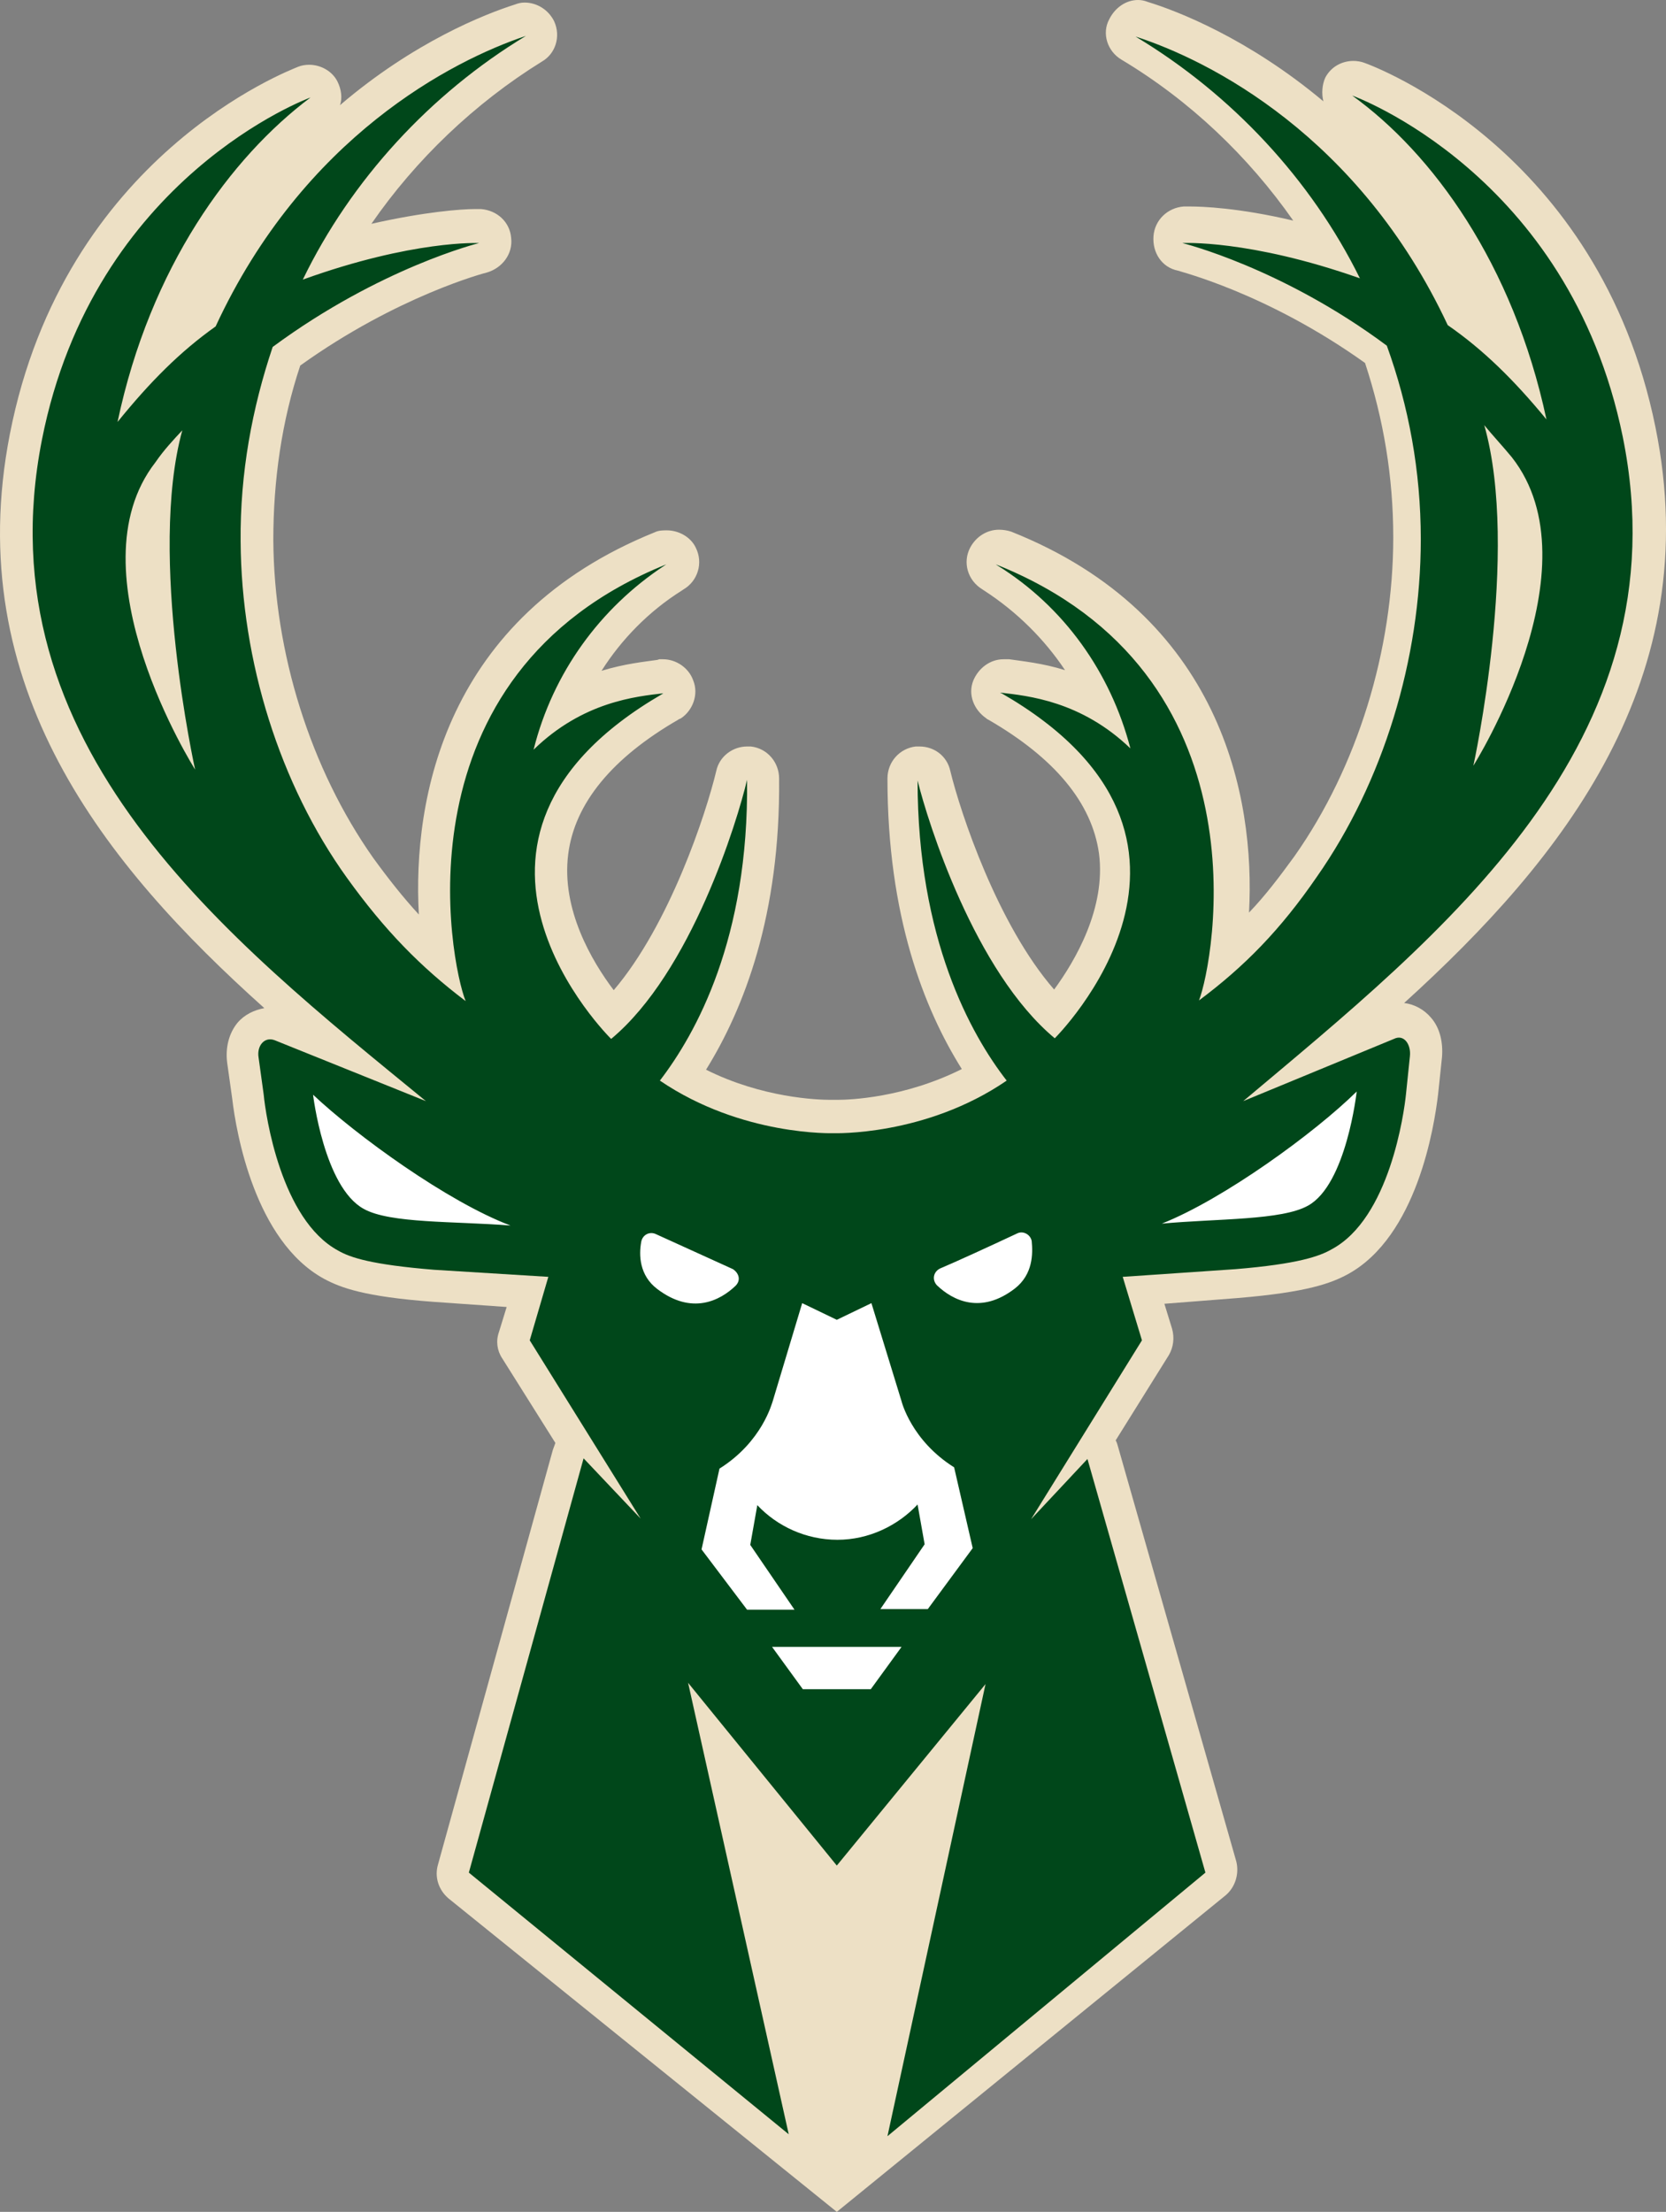
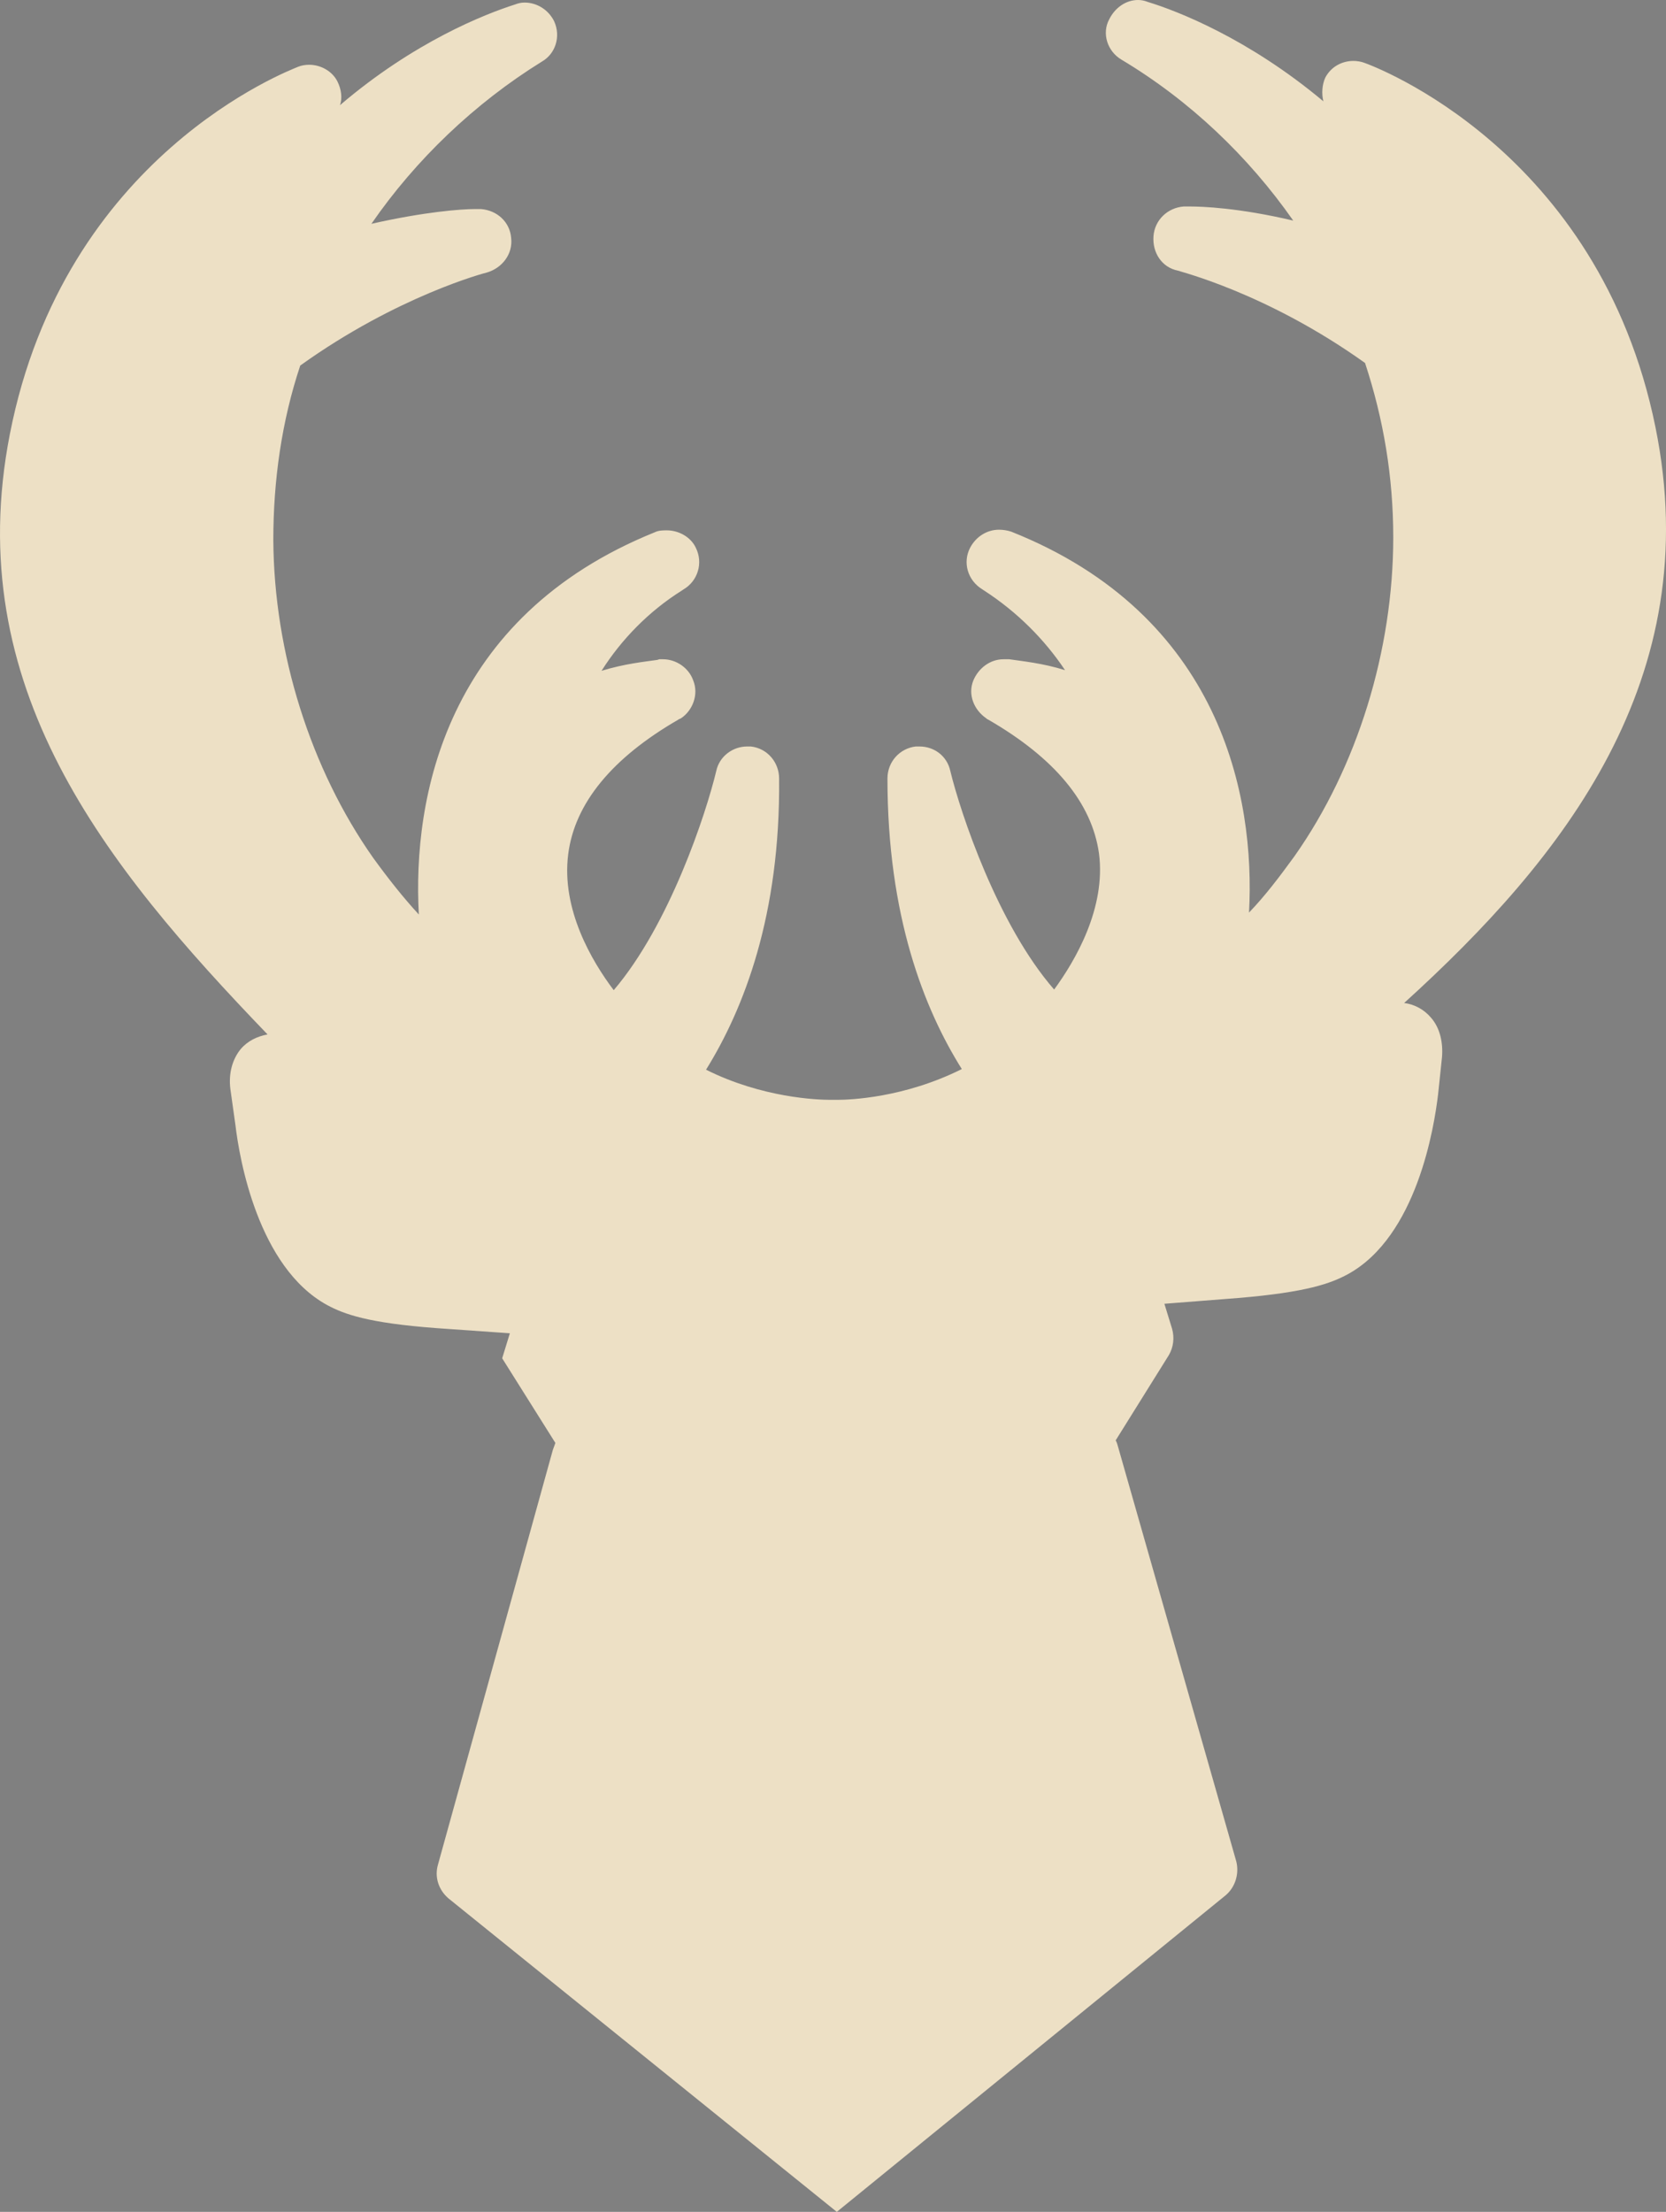
<svg xmlns="http://www.w3.org/2000/svg" xmlns:ns1="http://sodipodi.sourceforge.net/DTD/sodipodi-0.dtd" xmlns:ns2="http://www.inkscape.org/namespaces/inkscape" version="1.1" id="Layer_2_1_" x="0px" y="0px" viewBox="0 0 259.885 344.9" xml:space="preserve" ns1:docname="mil.svg" width="259.885" height="344.9" ns2:version="1.1.2 (b8e25be8, 2022-02-05)">
  <rect x="0" y="0" width="259.885" height="344.9" fill="#808080" stroke="none" />
  <defs id="defs14" />
  <ns1:namedview id="namedview12" pagecolor="#ffffff" bordercolor="#666666" borderopacity="1.0" ns2:pageshadow="2" ns2:pageopacity="0.0" ns2:pagecheckerboard="0" showgrid="false" ns2:zoom="1.535" ns2:cx="130.61889" ns2:cy="172.63844" ns2:window-width="1296" ns2:window-height="836" ns2:window-x="0" ns2:window-y="38" ns2:window-maximized="0" ns2:current-layer="Layer_2_1_" />
  <style type="text/css" id="style2">
	.st0{fill:#EDE0C5;}
	.st1{fill:#00471A;}
	.st2{fill:#FFFFFF;}
</style>
  <g id="Layer_2_2_" transform="translate(-69.064,-27.1)">
-     <path class="st0" d="m 139,323.1 c -1.5,-1.3 -2.2,-3.3 -1.6,-5.3 l 17.9,-64.6 c 0.1,-0.3 0.3,-0.8 0.4,-1.1 l -8.3,-13.2 c -0.8,-1.2 -1,-2.7 -0.5,-4.1 l 1.2,-3.9 -11.4,-0.8 c -10.8,-0.8 -14.5,-2.2 -17.1,-3.6 -10.8,-5.9 -13.7,-22.9 -14.3,-28 l -0.8,-5.7 c -0.3,-2.4 0.3,-4.6 1.6,-6.2 1.1,-1.3 2.6,-2 4.2,-2.3 C 85.4,162 62.9,134.2 70.6,94.8 c 8.5,-43.5 43.6,-56.7 45,-57.3 0.5,-0.2 1.1,-0.3 1.7,-0.3 1.8,0 3.6,1 4.4,2.6 0.6,1.2 0.8,2.6 0.4,3.7 11.6,-9.9 22.6,-14.2 27.3,-15.7 0.5,-0.2 1,-0.3 1.5,-0.3 1.9,0 3.7,1.1 4.6,2.9 1.1,2.4 0.2,5.1 -1.9,6.3 C 143.1,43.2 133.9,52 127,62 c 8.4,-1.9 14.1,-2.3 16.1,-2.3 0.8,0 1,0 1,0 2.5,0.2 4.5,2 4.7,4.5 0.3,2.5 -1.4,4.7 -3.8,5.4 -0.1,0 -13.9,3.6 -29.1,14.5 -2.9,8.7 -4.2,17.9 -4.2,27.2 0.1,17.6 5.8,35.7 15.6,49.6 2.4,3.3 4.7,6.2 7.1,8.8 -1,-18.1 4.1,-46.4 36.8,-59.6 0.6,-0.3 1.3,-0.3 1.9,-0.3 1.8,0 3.7,1 4.5,2.7 1.2,2.4 0.3,5.2 -1.9,6.5 l -0.3,0.2 c -5.1,3.2 -9.4,7.6 -12.5,12.5 3.6,-1.1 6.6,-1.4 8.7,-1.7 l 0.3,-0.1 c 0.2,0 0.3,0 0.6,0 2,0 4,1.3 4.7,3.3 0.9,2.2 -0.1,4.7 -1.9,5.9 l -0.2,0.1 c -0.1,0 -0.2,0.1 -0.2,0.1 -10.4,6 -16.2,13.1 -17.2,21 -1.1,8.6 3.7,16.7 7.1,21.2 8.7,-10.2 14.4,-27.5 16,-34.2 0.5,-2.3 2.6,-3.8 4.8,-3.8 0.2,0 0.3,0 0.6,0 2.6,0.3 4.4,2.5 4.4,5 0.2,21.3 -5.5,35.9 -11.4,45.4 8.8,4.4 17.4,4.7 19.4,4.7 0.2,0 0.5,0 0.5,0 0.1,0 0.3,0 0.6,0 1.9,0 10.4,-0.3 19.4,-4.8 -5.9,-9.4 -11.6,-23.9 -11.6,-45.3 0,-2.6 1.9,-4.7 4.4,-5 0.2,0 0.3,0 0.6,0 2.3,0 4.3,1.5 4.8,3.8 1.6,6.6 7.4,24 16.2,34.1 3.3,-4.5 8.1,-12.7 7,-21.2 -1.1,-7.9 -6.9,-14.9 -17.3,-20.9 -0.1,0 -0.3,-0.2 -0.3,-0.2 -1.9,-1.3 -2.9,-3.7 -2,-5.9 0.8,-1.9 2.6,-3.3 4.7,-3.3 0.2,0 0.3,0 0.6,0 h 0.3 c 2,0.3 5.2,0.6 8.7,1.7 -3.2,-4.8 -7.5,-9.1 -12.6,-12.4 l -0.3,-0.2 c -2.3,-1.4 -3.1,-4.2 -1.9,-6.5 0.9,-1.7 2.6,-2.8 4.5,-2.8 0.6,0 1.3,0.1 1.9,0.3 32.7,13 38.1,41.3 37.1,59.4 2.5,-2.6 4.7,-5.5 7.1,-8.8 9.8,-13.9 15.4,-32.1 15.4,-49.7 0,-9.4 -1.5,-18.4 -4.4,-27.2 -15.4,-11 -29.1,-14.3 -29.2,-14.4 -2.5,-0.5 -4,-2.8 -3.8,-5.4 0.2,-2.5 2.2,-4.4 4.7,-4.6 0,0 0.3,0 1,0 1.9,0 7.6,0.2 16.1,2.2 -7,-10 -16.1,-18.7 -26.8,-25.1 -2.2,-1.3 -3.1,-4.1 -1.9,-6.3 0.9,-1.8 2.6,-3 4.5,-3 0.5,0 1,0.1 1.5,0.3 4.6,1.4 15.7,5.7 27.4,15.5 -0.3,-1.2 -0.2,-2.6 0.3,-3.7 0.9,-1.7 2.6,-2.6 4.4,-2.6 0.5,0 1.2,0.1 1.7,0.3 1.4,0.5 36.6,13.5 45.4,56.8 8,39.3 -14.4,67.3 -39.2,89.8 1.6,0.2 3.1,1 4.2,2.3 1.4,1.6 1.9,3.9 1.7,6.2 l -0.6,5.7 c -0.6,5.1 -3.3,22.2 -14.1,28.1 -2.6,1.4 -6.3,2.8 -17.1,3.7 l -11.5,0.9 1.2,3.9 c 0.4,1.4 0.2,2.9 -0.5,4.1 l -8.3,13.3 c 0.2,0.3 0.3,0.8 0.4,1.1 l 18.4,64.5 c 0.5,1.9 -0.1,4 -1.6,5.3 L 199.6,372 Z" id="path4" />
-     <path class="st1" d="m 75.6,95.7 c 8.1,-41.1 41.9,-53.4 41.9,-53.4 -12.4,9.3 -25,26.4 -30.1,50.6 5.1,-6.3 9.8,-11 15.3,-14.9 13.7,-29.6 37,-41.5 48.4,-45.3 -14.9,9 -27.3,22.5 -34.8,38 17.2,-6.2 27.5,-5.7 27.5,-5.7 0,0 -15.4,3.8 -32.2,16.2 -3.2,9.5 -5.1,19.7 -5,30.3 0.1,18.7 6.1,37.9 16.6,52.5 5.9,8.2 11.5,13.9 18.5,19.2 -2.4,-5.9 -11.3,-50.9 31.3,-68.1 l -0.3,0.2 c -10,6.6 -17.4,16.7 -20.4,28.7 7.7,-7.5 16,-8.3 20.3,-8.8 -0.1,0 -0.2,0.1 -0.2,0.1 -39.5,22.9 -8,53.8 -8,53.8 12.5,-10.4 19.7,-34 21.2,-40.4 0.3,24.8 -8,39.6 -13.6,46.9 12.8,8.7 27.1,8.2 27.1,8.2 v 0 0 c 0,0 14.3,0.5 27,-8.2 -5.6,-7.2 -13.9,-22.1 -13.9,-46.8 1.6,6.5 8.9,29.8 21.4,40.2 0,0 31.3,-31 -8.3,-53.8 -0.1,0 -0.2,-0.1 -0.2,-0.1 4.3,0.5 12.6,1.3 20.3,8.7 -3.1,-11.9 -10.4,-22.1 -20.7,-28.5 l -0.3,-0.2 c 42.7,17 34,62.1 31.7,68 7.1,-5.3 12.7,-11 18.4,-19.3 10.3,-14.7 16.2,-33.9 16.2,-52.6 0,-10.7 -1.9,-20.8 -5.3,-30.2 C 269,68.8 253.5,65 253.5,65 c 0,0 10.4,-0.6 27.7,5.5 -7.6,-15.4 -20,-28.7 -35,-37.7 11.5,3.7 34.9,15.5 48.7,45 5.5,3.8 10.3,8.5 15.4,14.7 C 305.1,68.2 292.5,51 280,42 c 0,0 33.8,12.1 42.2,53.2 9.7,47.8 -28.5,77.8 -59.2,103.6 l 23.5,-9.7 c 1.6,-0.8 2.7,0.9 2.5,2.7 l -0.6,5.8 c -0.3,3.1 -2.6,19.5 -11.6,24.3 -1.9,1.1 -5.3,2.3 -15,3.1 l -17.6,1.2 3,9.9 -17.3,27.9 8.8,-9.4 18.4,64.5 -49.6,41.1 15.3,-70.5 -23.2,28.3 -23.2,-28.5 15.7,70.4 -49.9,-40.8 17.9,-64.6 8.9,9.4 -17.3,-27.8 2.9,-9.9 -17.8,-1.1 c -9.8,-0.8 -13.1,-1.9 -15,-3 -8.9,-4.8 -11.3,-21.1 -11.6,-24.3 l -0.8,-5.8 c -0.3,-1.8 0.9,-3.3 2.5,-2.7 l 23.6,9.5 C 104.6,173.5 66.2,143.5 75.6,95.7 m 223.3,50.8 c 0,0 19.5,-30.9 6,-48.1 -1.4,-1.7 -2.9,-3.3 -4.3,-5 5.6,19.7 -1.7,53.1 -1.7,53.1 m -199.4,0.6 c 0,0 -7.4,-33.3 -2,-52.9 -1.4,1.5 -2.9,3.1 -4.2,5 -13.3,17.1 6.2,47.9 6.2,47.9" id="path6" />
-     <path class="st2" d="m 250.3,217.9 c 8.7,-0.8 18.7,-0.5 22.8,-2.8 6,-3.3 7.6,-17.8 7.6,-17.8 v 0 c -6.6,6.5 -20.8,16.8 -30.4,20.6 m -40.6,66 h -10.1 -10.1 l 4.8,6.6 h 5.3 5.3 z m 5.5,-56.4 c 2.5,2.4 6.9,4.6 12.2,0.5 2.8,-2.2 2.8,-5.4 2.6,-7.4 -0.2,-1 -1.3,-1.6 -2.2,-1.2 -4.7,2.2 -9.5,4.4 -12.1,5.5 -1,0.5 -1.3,1.7 -0.5,2.6 m -33.9,28.6 -2.8,12.6 7.1,9.4 h 7.4 l -6.9,-10.1 1.1,-6.2 c 3.1,3.3 7.6,5.4 12.5,5.4 4.9,0 9.4,-2.2 12.5,-5.5 l 1.1,6.2 -6.9,10.1 h 7.4 l 7,-9.5 -2.9,-12.6 c -6.7,-4.2 -8.2,-10.3 -8.2,-10.3 l -4.7,-15.3 -5.4,2.6 -5.4,-2.6 -4.6,15.3 c -0.1,0.2 -1.6,6.3 -8.3,10.5 m -9.7,-28 c 5.4,4.1 9.8,1.8 12.2,-0.5 0.9,-0.9 0.5,-2 -0.4,-2.6 -2.6,-1.2 -7.3,-3.3 -12.1,-5.5 -1,-0.4 -2,0.2 -2.2,1.2 -0.4,2.1 -0.3,5.3 2.5,7.4 m -53.7,-30.3 v 0 c 0,0 1.7,14.4 7.9,17.8 4.1,2.3 14.1,1.9 22.9,2.6 -9.8,-3.7 -24,-14 -30.8,-20.4" id="path8" />
+     <path class="st0" d="m 139,323.1 c -1.5,-1.3 -2.2,-3.3 -1.6,-5.3 l 17.9,-64.6 c 0.1,-0.3 0.3,-0.8 0.4,-1.1 l -8.3,-13.2 l 1.2,-3.9 -11.4,-0.8 c -10.8,-0.8 -14.5,-2.2 -17.1,-3.6 -10.8,-5.9 -13.7,-22.9 -14.3,-28 l -0.8,-5.7 c -0.3,-2.4 0.3,-4.6 1.6,-6.2 1.1,-1.3 2.6,-2 4.2,-2.3 C 85.4,162 62.9,134.2 70.6,94.8 c 8.5,-43.5 43.6,-56.7 45,-57.3 0.5,-0.2 1.1,-0.3 1.7,-0.3 1.8,0 3.6,1 4.4,2.6 0.6,1.2 0.8,2.6 0.4,3.7 11.6,-9.9 22.6,-14.2 27.3,-15.7 0.5,-0.2 1,-0.3 1.5,-0.3 1.9,0 3.7,1.1 4.6,2.9 1.1,2.4 0.2,5.1 -1.9,6.3 C 143.1,43.2 133.9,52 127,62 c 8.4,-1.9 14.1,-2.3 16.1,-2.3 0.8,0 1,0 1,0 2.5,0.2 4.5,2 4.7,4.5 0.3,2.5 -1.4,4.7 -3.8,5.4 -0.1,0 -13.9,3.6 -29.1,14.5 -2.9,8.7 -4.2,17.9 -4.2,27.2 0.1,17.6 5.8,35.7 15.6,49.6 2.4,3.3 4.7,6.2 7.1,8.8 -1,-18.1 4.1,-46.4 36.8,-59.6 0.6,-0.3 1.3,-0.3 1.9,-0.3 1.8,0 3.7,1 4.5,2.7 1.2,2.4 0.3,5.2 -1.9,6.5 l -0.3,0.2 c -5.1,3.2 -9.4,7.6 -12.5,12.5 3.6,-1.1 6.6,-1.4 8.7,-1.7 l 0.3,-0.1 c 0.2,0 0.3,0 0.6,0 2,0 4,1.3 4.7,3.3 0.9,2.2 -0.1,4.7 -1.9,5.9 l -0.2,0.1 c -0.1,0 -0.2,0.1 -0.2,0.1 -10.4,6 -16.2,13.1 -17.2,21 -1.1,8.6 3.7,16.7 7.1,21.2 8.7,-10.2 14.4,-27.5 16,-34.2 0.5,-2.3 2.6,-3.8 4.8,-3.8 0.2,0 0.3,0 0.6,0 2.6,0.3 4.4,2.5 4.4,5 0.2,21.3 -5.5,35.9 -11.4,45.4 8.8,4.4 17.4,4.7 19.4,4.7 0.2,0 0.5,0 0.5,0 0.1,0 0.3,0 0.6,0 1.9,0 10.4,-0.3 19.4,-4.8 -5.9,-9.4 -11.6,-23.9 -11.6,-45.3 0,-2.6 1.9,-4.7 4.4,-5 0.2,0 0.3,0 0.6,0 2.3,0 4.3,1.5 4.8,3.8 1.6,6.6 7.4,24 16.2,34.1 3.3,-4.5 8.1,-12.7 7,-21.2 -1.1,-7.9 -6.9,-14.9 -17.3,-20.9 -0.1,0 -0.3,-0.2 -0.3,-0.2 -1.9,-1.3 -2.9,-3.7 -2,-5.9 0.8,-1.9 2.6,-3.3 4.7,-3.3 0.2,0 0.3,0 0.6,0 h 0.3 c 2,0.3 5.2,0.6 8.7,1.7 -3.2,-4.8 -7.5,-9.1 -12.6,-12.4 l -0.3,-0.2 c -2.3,-1.4 -3.1,-4.2 -1.9,-6.5 0.9,-1.7 2.6,-2.8 4.5,-2.8 0.6,0 1.3,0.1 1.9,0.3 32.7,13 38.1,41.3 37.1,59.4 2.5,-2.6 4.7,-5.5 7.1,-8.8 9.8,-13.9 15.4,-32.1 15.4,-49.7 0,-9.4 -1.5,-18.4 -4.4,-27.2 -15.4,-11 -29.1,-14.3 -29.2,-14.4 -2.5,-0.5 -4,-2.8 -3.8,-5.4 0.2,-2.5 2.2,-4.4 4.7,-4.6 0,0 0.3,0 1,0 1.9,0 7.6,0.2 16.1,2.2 -7,-10 -16.1,-18.7 -26.8,-25.1 -2.2,-1.3 -3.1,-4.1 -1.9,-6.3 0.9,-1.8 2.6,-3 4.5,-3 0.5,0 1,0.1 1.5,0.3 4.6,1.4 15.7,5.7 27.4,15.5 -0.3,-1.2 -0.2,-2.6 0.3,-3.7 0.9,-1.7 2.6,-2.6 4.4,-2.6 0.5,0 1.2,0.1 1.7,0.3 1.4,0.5 36.6,13.5 45.4,56.8 8,39.3 -14.4,67.3 -39.2,89.8 1.6,0.2 3.1,1 4.2,2.3 1.4,1.6 1.9,3.9 1.7,6.2 l -0.6,5.7 c -0.6,5.1 -3.3,22.2 -14.1,28.1 -2.6,1.4 -6.3,2.8 -17.1,3.7 l -11.5,0.9 1.2,3.9 c 0.4,1.4 0.2,2.9 -0.5,4.1 l -8.3,13.3 c 0.2,0.3 0.3,0.8 0.4,1.1 l 18.4,64.5 c 0.5,1.9 -0.1,4 -1.6,5.3 L 199.6,372 Z" id="path4" />
  </g>
</svg>